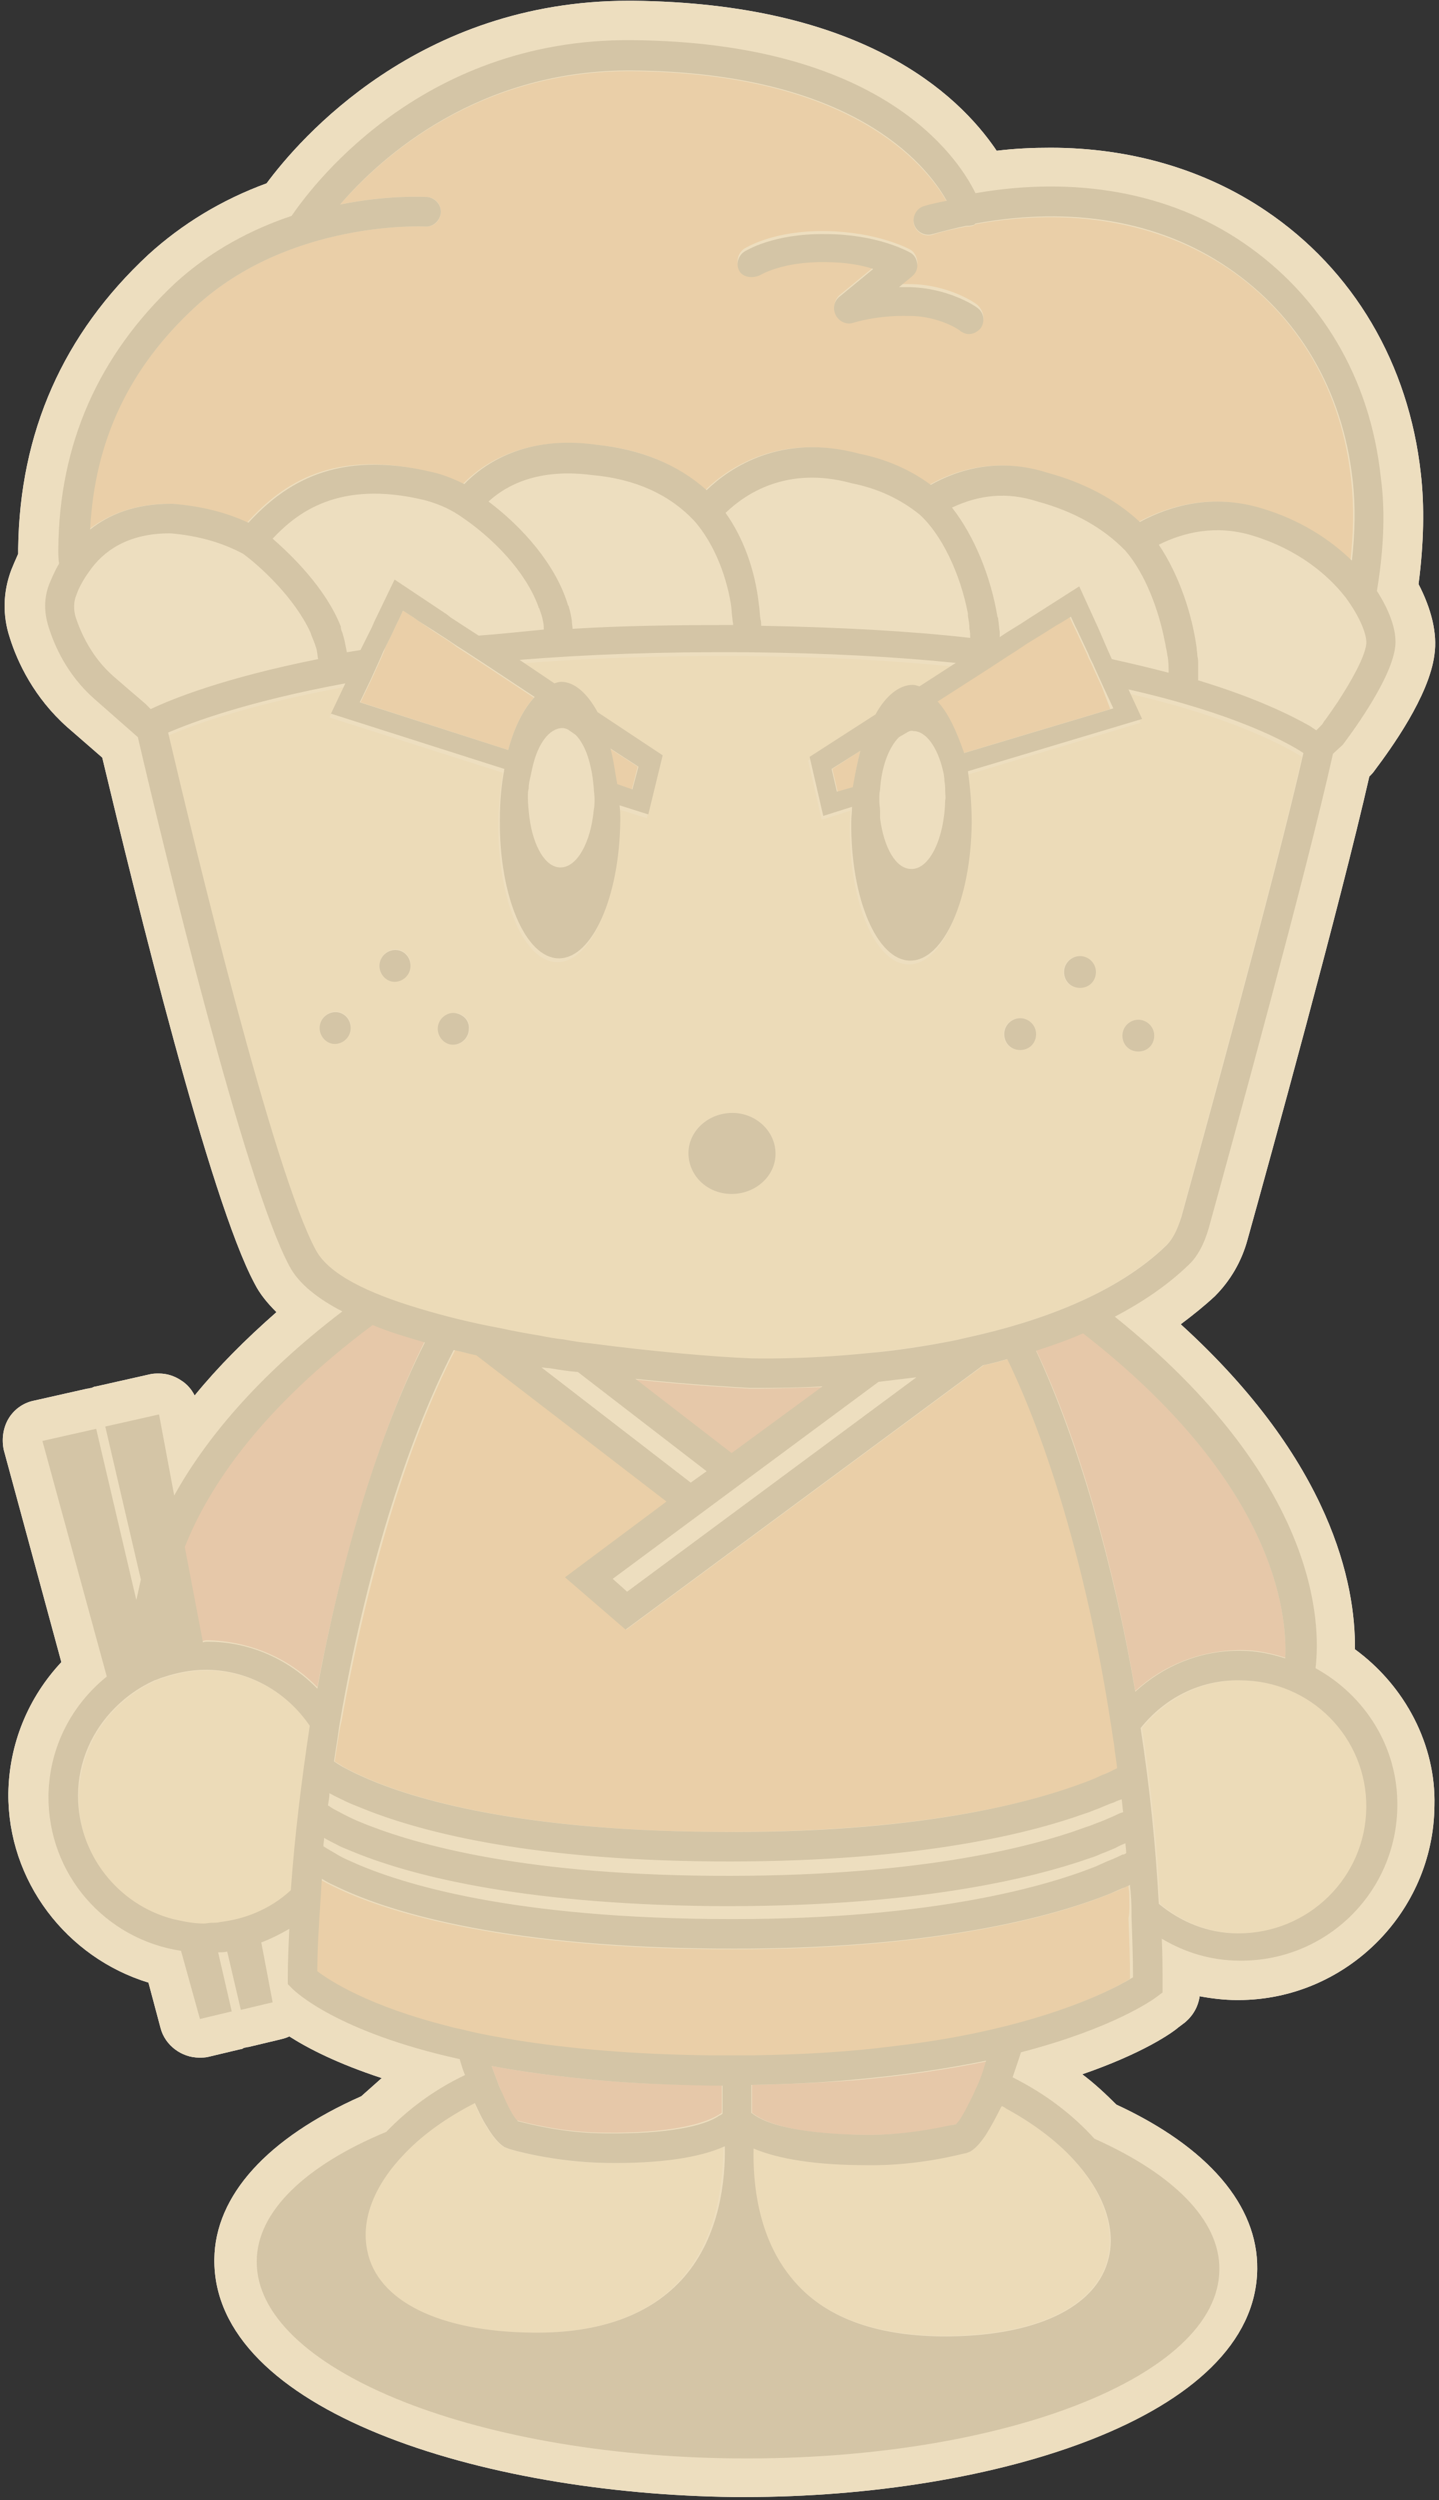
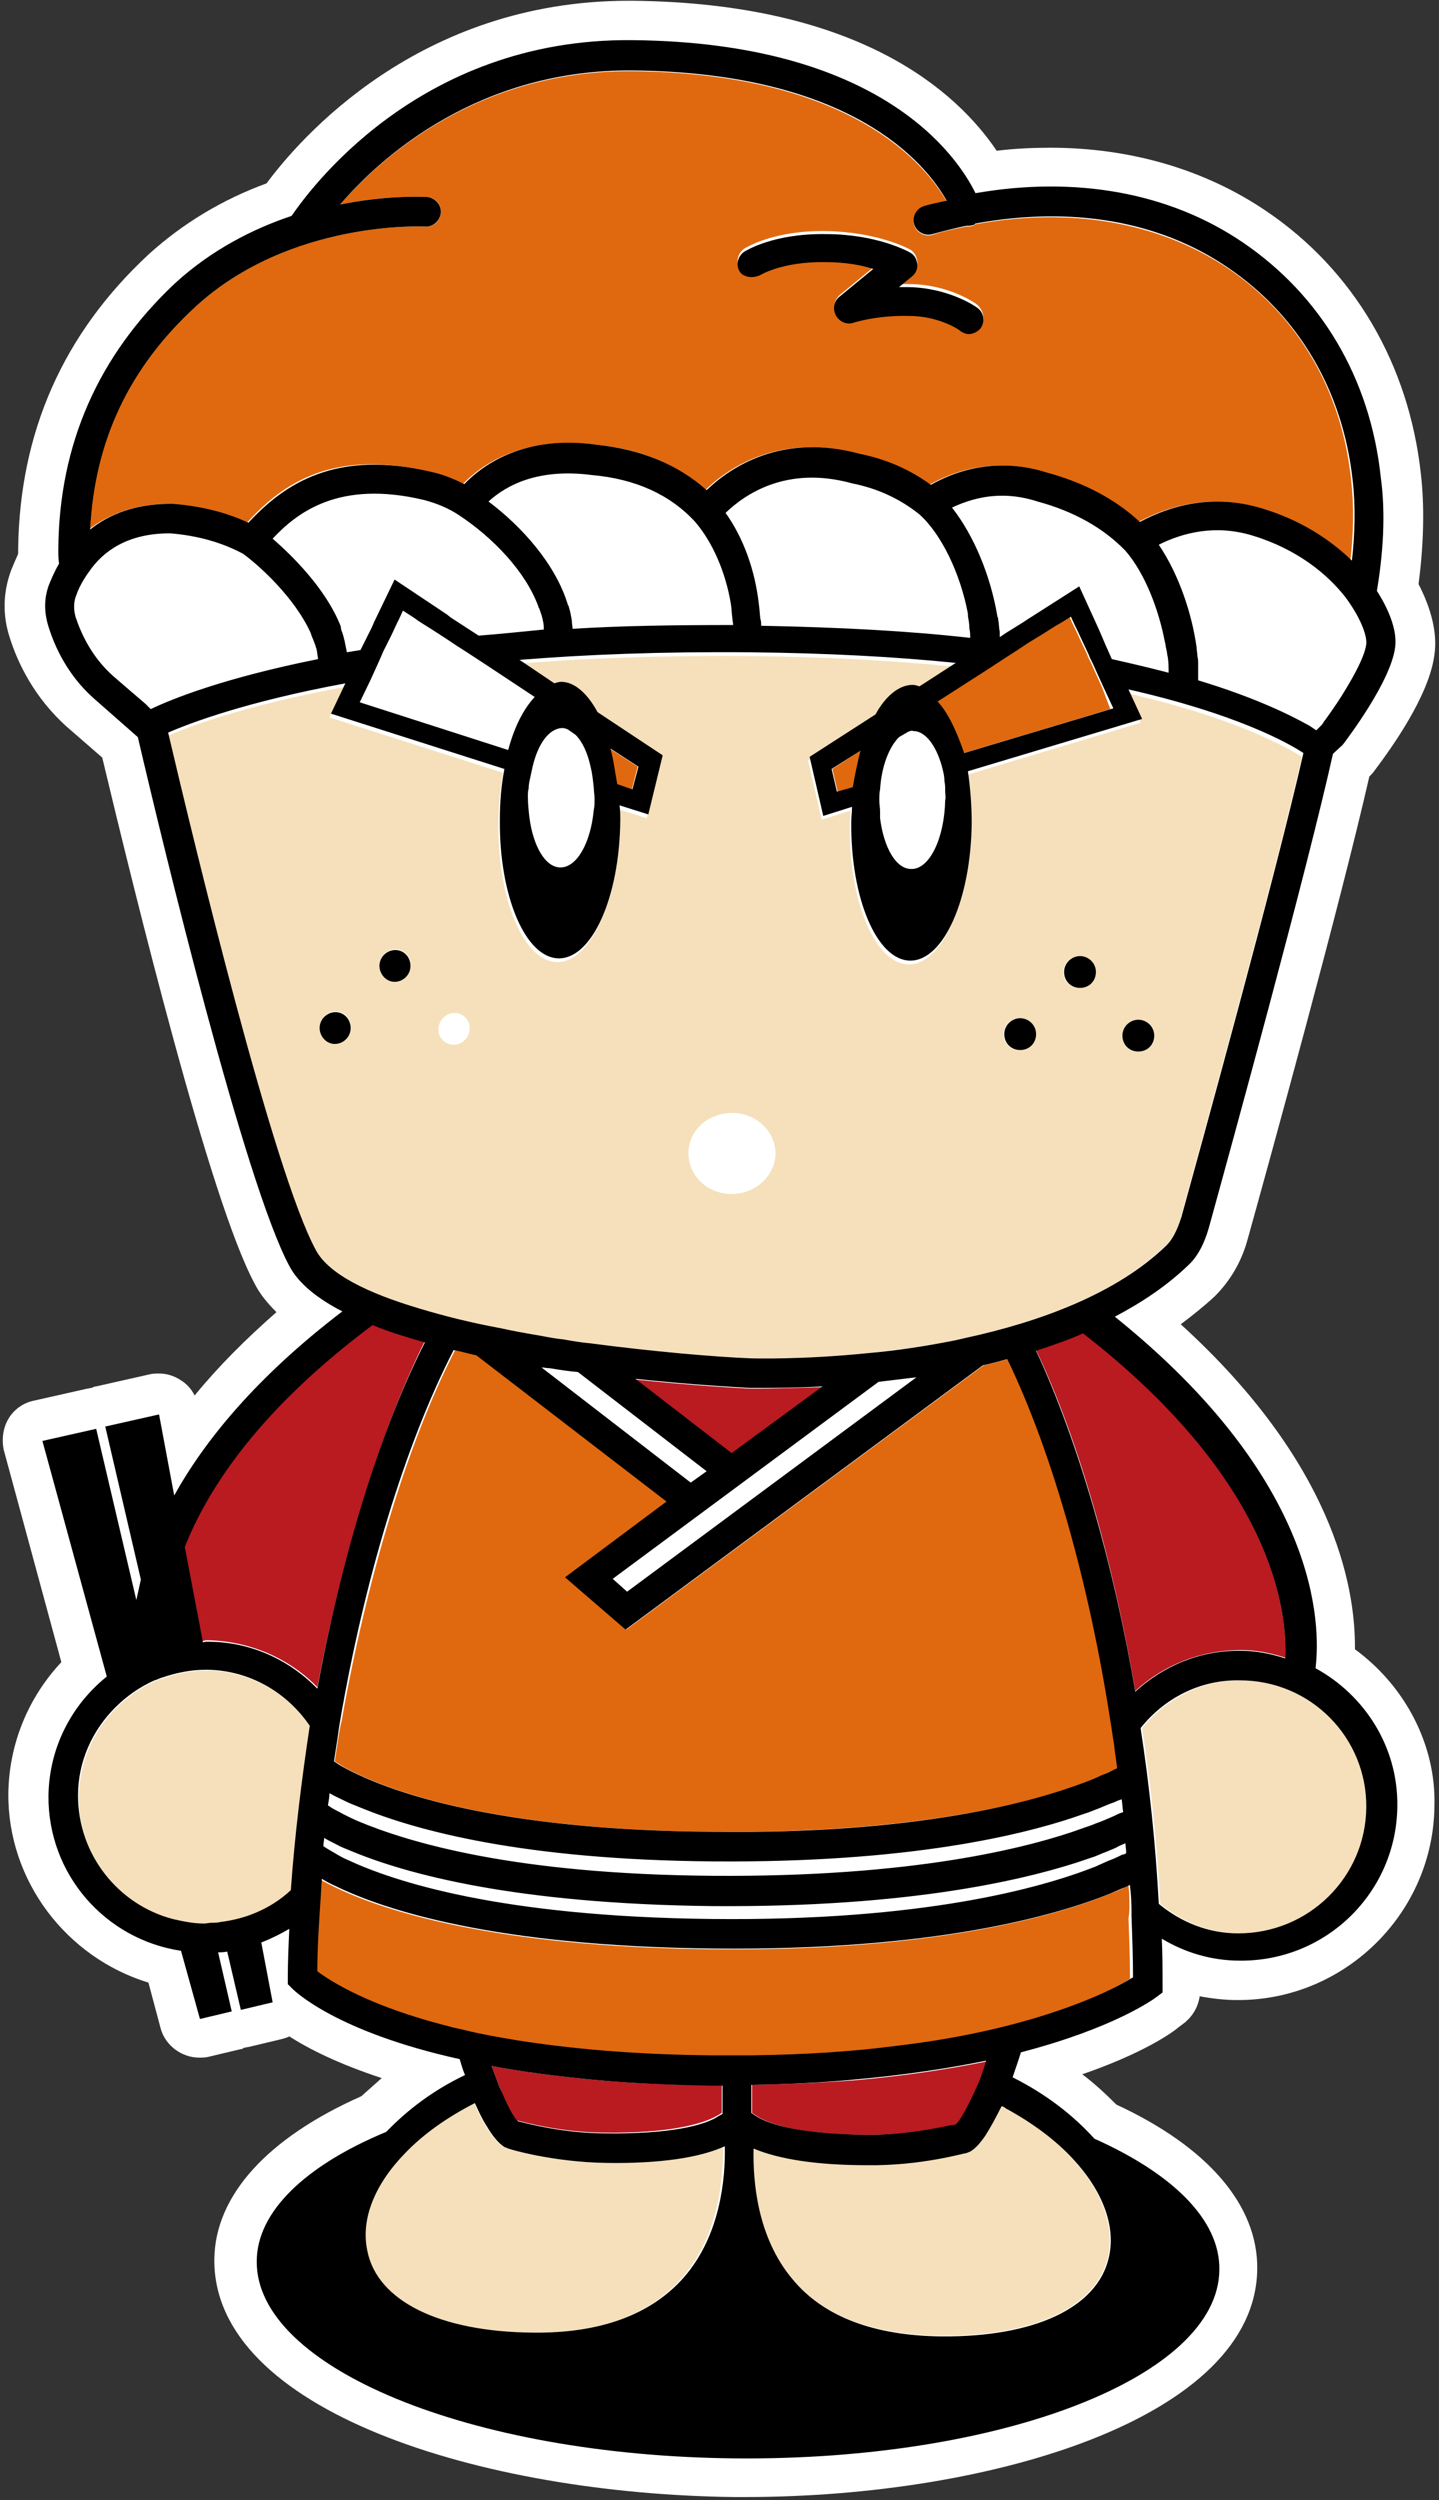
<svg xmlns="http://www.w3.org/2000/svg" version="1.1" id="_レイヤー_2" x="0px" y="0px" viewBox="0 0 190 330" style="enable-background:new 0 0 190 330;" xml:space="preserve">
  <rect x="0" y="0" width="190" height="330" fill="#333333" stroke="none" />
  <style type="text/css">
	.st0{fill:#FFFFFF;}
	.st1{fill:#F5E0BB;}
	.st2{fill:#E06910;}
	.st3{fill:#B91B21;}
	.st4{opacity:0.9;fill:#EBDBB8;enable-background:new    ;}
</style>
  <g id="_らんにん">
    <path class="st0" d="M178.9,217.7c0.1-8.6-3.1-24.8-23-42.9c1.6-1.2,3.1-2.4,4.5-3.7c2-2,3.5-4.5,4.3-7.4   c2.9-10.4,12.3-44.5,16.1-61.2l0.1-0.1c0.2-0.2,0.4-0.4,0.6-0.7c2.1-2.8,7.2-9.8,7.9-15.3c0.4-2.8-0.4-6-2.1-9.3   c0.7-5.4,0.8-10.3,0.3-14.6c-1.6-14.5-8.9-26.9-20.5-34.7c-8-5.4-17.8-8.3-28.4-8.3c-2.3,0-4.7,0.1-7.1,0.4   c-5.2-7.7-18-19.5-48.1-19.8H83c-27.8,0-43.5,18.3-47.8,24.1c-6,2.2-11.2,5.4-15.6,9.4C8.3,44.1,2.6,57.1,2.4,72.4   c0,0.2,0,0.5,0,0.7C2,74,1.7,74.7,1.5,75.2c-1.1,2.9-1.2,6-0.2,9c1,3.2,3.2,7.9,7.6,11.8l4.6,4c4.4,18.4,14.2,58.4,20.1,69.4   c0.7,1.4,1.7,2.6,2.9,3.8c-4.1,3.6-7.7,7.2-10.8,11c-0.4-0.8-1-1.5-1.8-2c-0.9-0.6-1.9-0.9-2.9-0.9c-0.4,0-0.8,0-1.2,0.1l-7.1,1.6   c-0.2,0-0.4,0.1-0.6,0.2c-0.2,0-0.4,0.1-0.6,0.1l-7.1,1.6c-1.4,0.3-2.6,1.2-3.3,2.4s-0.9,2.7-0.6,4.1l7.6,28   c-4.4,4.7-6.9,10.8-7,17.3c-0.1,11.6,7.7,21.7,18.5,25l1.6,6c0.6,2.3,2.8,3.9,5.1,3.9c0.4,0,0.8,0,1.2-0.1l4.2-1   c0.2,0,0.4-0.1,0.5-0.2c0.2,0,0.4-0.1,0.6-0.1l4.2-1c0.4-0.1,0.8-0.2,1.2-0.4c2.5,1.6,6.4,3.6,12.2,5.5c-0.9,0.8-1.8,1.6-2.7,2.4   c-12.4,5.5-19.3,13.1-19.4,21.5c-0.2,20,35.2,31,68.6,31.4c0.5,0,1,0,1.5,0c32.6,0,67.4-10.5,67.6-30.1c0.1-8.4-6.5-16.1-18.6-21.7   c-1.4-1.4-2.9-2.8-4.5-4c8.1-2.8,11.9-5.5,12.7-6.2l0.8-0.6c1.1-0.9,1.8-2.1,2-3.5c1.6,0.3,3.3,0.5,4.9,0.5h0.2   c14.1,0,25.8-11.5,25.9-25.7C189.6,230.4,185.6,222.6,178.9,217.7L178.9,217.7z" />
    <path class="st1" d="M80,285.5c-7.1-0.1-12.8-1.8-13-1.9l-0.5-0.2c-0.8-0.5-1.6-1.5-2.3-2.7c-0.6-0.9-1.1-2-1.6-3.1   c-3.7,1.9-6.8,4.1-9.2,6.6c-3.9,4.1-5.8,8.7-5,12.9c1.4,6.7,9.6,10.7,21.9,10.8c8.9,0.1,15.6-2.4,19.8-7.3   c4.8-5.5,5.4-13.1,5.4-17.4C92.3,284.8,87.1,285.5,80,285.5L80,285.5z" />
    <path class="st1" d="M132.7,278.2c-0.2-0.1-0.4-0.2-0.5-0.3c0,0-0.1,0.1-0.1,0.1c-0.6,1.4-1.3,2.7-2.1,3.8c-0.6,0.9-1.3,1.7-2,2.1   l-0.5,0.2c-0.2,0.1-6,1.7-13.1,1.6c-6.7-0.1-11.7-0.8-15-2.2c-0.1,4.3,0.5,11.7,5.1,17.2c4.1,5,10.8,7.5,19.7,7.6   c12.4,0.1,20.6-3.8,22.1-10.4c0.9-4.2-0.9-8.8-4.7-13C139.4,282.5,136.3,280.2,132.7,278.2L132.7,278.2z" />
    <path class="st1" d="M163.9,221.8c-5.3-0.1-10,2.5-13.1,6.3c1.2,7.8,2,15.6,2.4,23.2c2.9,2.4,6.5,3.9,10.5,3.9   c9.2,0.1,16.8-7.3,16.9-16.6C180.5,229.4,173.1,221.9,163.9,221.8L163.9,221.8z" />
    <path class="st1" d="M27.5,220.5c-0.1,0-0.1,0-0.2,0c-2,0-3.9,0.4-5.7,1c-0.4,0.1-0.7,0.2-1.1,0.4c-2,0.9-3.7,2.1-5.2,3.6   c-3,3-4.8,7.1-4.9,11.6c-0.1,7.8,5.2,14.4,12.5,16.3c1.3,0.4,2.7,0.6,4.1,0.6c0.3,0,0.6-0.1,1-0.1c0.4,0,0.8-0.1,1.2-0.1   c1.6-0.2,3.1-0.6,4.6-1.2c1.7-0.8,3.3-1.8,4.7-3c0.5-7.1,1.4-14.4,2.6-21.6C38,223.5,33.1,220.6,27.5,220.5z" />
    <path class="st1" d="M114.6,178.6c3.6-0.4,7.5-0.9,11.5-1.7c0.4-0.1,0.9-0.2,1.3-0.3c9.8-2.1,19.9-5.8,26.5-12.2   c0.9-0.8,1.5-1.9,1.9-3.3c2.2-8.1,12.3-44.5,16.1-61.2c-2.1-1.3-9-5.2-23.1-8.4l1.8,3.9l-23,6.9c0.3,2.1,0.5,4.4,0.5,6.8   c-0.1,10.1-3.7,18.2-8.1,18.2c-4.4,0-7.9-8.2-7.8-18.3c0-0.7,0.1-1.3,0.1-2l-3.8,1.2l-1.8-7.8l8.7-5.6c1.4-2.4,3.1-3.9,4.9-3.9   c0.3,0,0.6,0.1,0.9,0.2l4.8-3.1c-7.9-0.8-16.9-1.3-27.3-1.4c-11.5-0.1-21.5,0.3-30.3,1l4.6,3.1c0.3-0.1,0.6-0.2,0.9-0.2   c1.8,0,3.5,1.5,4.8,4l8.6,5.7l-1.9,7.8l-3.8-1.2c0,0.7,0.1,1.3,0.1,2c-0.1,10.1-3.7,18.2-8.1,18.2c-4.4,0-7.9-8.2-7.8-18.3   c0-2.4,0.3-4.7,0.6-6.7l-22.9-7.3l1.9-4c-13,2.4-20.5,5.2-23.4,6.5c3.5,14.9,14,58,19.6,68.3c1.7,3.2,6.9,5.7,13.6,7.7   c3.3,1,6.9,1.8,10.7,2.6c1.7,0.3,3.5,0.7,5.3,1c1,0.2,2.1,0.3,3.1,0.5c1.2,0.2,2.3,0.3,3.4,0.5c8.4,1.1,16.4,1.8,21.4,2   C99.3,179.3,105.9,179.5,114.6,178.6L114.6,178.6z M150.3,134.6c1.1,0,2.1,0.9,2.1,2.1s-0.9,2.1-2.1,2.1s-2.1-0.9-2.1-2.1   S149.2,134.6,150.3,134.6z M142.5,126.2c1.1,0,2.1,0.9,2.1,2.1c0,1.1-0.9,2.1-2.1,2.1s-2.1-0.9-2.1-2.1S141.4,126.2,142.5,126.2z    M134.6,134.4c1.1,0,2.1,0.9,2.1,2.1s-0.9,2.1-2.1,2.1s-2.1-0.9-2.1-2.1S133.5,134.4,134.6,134.4z M44.2,137.7   c-1.1,0-2.1-0.9-2-2.1c0-1.1,1-2.1,2.1-2.1s2.1,0.9,2,2.1C46.3,136.8,45.4,137.7,44.2,137.7z M52.1,129.5c-1.1,0-2.1-0.9-2-2.1   c0-1.1,1-2.1,2.1-2.1c1.1,0,2.1,0.9,2,2.1C54.2,128.6,53.3,129.5,52.1,129.5z M59.9,137.9c-1.1,0-2.1-0.9-2-2.1   c0-1.1,1-2.1,2.1-2.1s2.1,0.9,2,2.1C62,137,61,137.9,59.9,137.9z M96.6,157.6c-3.2,0-5.7-2.4-5.7-5.4c0-3,2.6-5.3,5.8-5.3   c3.2,0,5.7,2.5,5.7,5.4C102.3,155.3,99.7,157.6,96.6,157.6z" />
    <path class="st0" d="M93.3,194.2l-17.1-13.1c-1.2-0.2-2.4-0.3-3.7-0.5c-0.4,0-0.8-0.1-1.1-0.1l19.7,15.2L93.3,194.2L93.3,194.2z" />
    <path class="st0" d="M121,181.8c-1.7,0.2-3.4,0.5-5,0.6l-35.2,26l1.9,1.7L121,181.8L121,181.8z" />
    <path class="st0" d="M143.2,239.4c-8.1,2.9-23.4,6.5-49,6.3c-25.2-0.2-39.3-4.1-46.6-7.1c-0.7-0.3-1.3-0.6-1.9-0.8   c-0.7-0.4-1.4-0.7-2-1c-0.1,0-0.1-0.1-0.2-0.1c-0.1,0.6-0.2,1.1-0.2,1.6c0.1,0.1,0.2,0.1,0.3,0.2c0.5,0.3,1.1,0.6,1.8,1   c0.5,0.3,1.2,0.6,1.9,0.9c6.6,2.9,20.6,7,46.8,7.2c26.2,0.2,41.5-3.6,49.2-6.4c0.7-0.2,1.3-0.5,1.9-0.7c0.7-0.3,1.4-0.6,1.9-0.8   c0.4-0.2,0.8-0.4,1.1-0.5c-0.1-0.6-0.1-1.1-0.2-1.7c-0.3,0.1-0.6,0.3-1,0.4c-0.6,0.3-1.2,0.5-2,0.8   C144.5,238.9,143.9,239.2,143.2,239.4L143.2,239.4z" />
    <path class="st0" d="M146.1,244.4c-0.6,0.2-1.1,0.4-1.8,0.7c-8.2,2.9-23.9,6.7-50.1,6.4c-25.9-0.2-40.3-4.2-47.7-7.3   c-0.7-0.3-1.2-0.5-1.8-0.8c-0.7-0.3-1.2-0.6-1.7-0.9c0,0.4-0.1,0.8-0.1,1.1c0.3,0.2,0.8,0.5,1.5,0.9c0.5,0.3,1,0.6,1.7,0.9   c6,2.9,20.1,7.6,48.1,7.8c27.8,0.3,43.4-4.1,50.6-6.9c0.7-0.3,1.3-0.5,1.8-0.8c0.8-0.3,1.3-0.6,1.8-0.8c0.2-0.1,0.4-0.2,0.5-0.2   c0-0.4-0.1-0.8-0.1-1.3c-0.2,0.1-0.5,0.2-0.7,0.3C147.3,243.9,146.7,244.1,146.1,244.4L146.1,244.4z" />
-     <path class="st0" d="M75.1,80c0,0.1,0,0.1,0.1,0.2c0.2,0.6,0.3,1.2,0.4,1.8c0.1,0.3,0.1,0.7,0.1,1.1c6.4-0.3,13.4-0.5,21.1-0.5   c0-0.3,0-0.6-0.1-0.9c-0.1-0.7-0.1-1.3-0.2-1.9l0,0c-0.7-4.2-2.3-8.1-4.7-10.8c-3.3-3.6-7.9-5.6-13.7-6.2c-7-1-11.2,1.3-13.6,3.5   C69,69.5,73.4,74.5,75.1,80L75.1,80z" />
    <path class="st0" d="M45.5,84.7c0.1,0.5,0.2,1,0.3,1.5c0.6-0.1,1.2-0.2,1.8-0.3l0.8-1.6l0.7-1.4l0.3-0.7l2.7-5.6l6.9,4.6l0.6,0.4   l2,1.3l1.7,1.1c2.7-0.3,5.5-0.5,8.5-0.7c0-0.4,0-0.7-0.1-1.1c-0.1-0.6-0.3-1.1-0.5-1.7c0-0.1,0-0.1-0.1-0.2   c-1.7-4.7-6.1-9.2-10.5-12.1c-1.5-1-3.1-1.6-4.6-2c-11.3-2.7-16.8,1.7-20,5.1c2.5,2.1,7,6.5,9,11.6c0.1,0.2,0.2,0.5,0.2,0.8   C45.3,83.9,45.4,84.3,45.5,84.7L45.5,84.7z" />
    <path class="st0" d="M100.4,79.7c0.1,0.6,0.2,1.3,0.2,1.9c0,0.3,0,0.6,0.1,0.9c10.5,0.2,19.6,0.7,27.5,1.6c0-0.4-0.1-0.8-0.1-1.2   c-0.1-0.6-0.1-1.1-0.2-1.7c0-0.1,0-0.2,0-0.3c-1-5.3-3.5-10.4-6.4-13.1c-2.5-2-5.4-3.4-8.9-4.1c-8.7-2.4-14.2,1.5-16.7,3.9   C98.1,70.9,99.7,75.1,100.4,79.7C100.4,79.7,100.4,79.7,100.4,79.7L100.4,79.7z" />
    <path class="st0" d="M180.4,85c0.2-1.2-0.7-3.5-2.7-6c-2.4-3.1-6.4-6.4-12.3-8.2c-4.9-1.5-9.3-0.4-12.4,1.2c2.6,3.9,4.4,9.1,5,13.6   c0.1,0.4,0.1,0.7,0.1,1.1c0,0.3,0.1,0.7,0.1,1c0,0.7,0.1,1.4,0,2.1c0,0.1,0,0.1,0,0.1c7.5,2.3,12.2,4.5,14.7,6   c0.3,0.2,0.7,0.4,0.9,0.6l0.7-0.7c0.1-0.2,0.3-0.4,0.5-0.7c0.5-0.7,1-1.4,1.6-2.3C178.3,90.1,180.2,86.9,180.4,85L180.4,85z" />
    <path class="st0" d="M154.1,85.6c-0.1-0.3-0.1-0.6-0.2-1c-0.8-4.2-2.7-8.9-5.2-12c-2.9-3-6.8-5.2-11.6-6.5   c-3.9-1.2-7.7-0.9-11.3,0.8c2.9,3.6,5.1,9,6,14.4c0,0.1,0,0.2,0.1,0.4c0.1,0.5,0.2,1.1,0.2,1.6c0,0.2,0,0.4,0,0.7l0.9-0.6l2.1-1.3   l0.6-0.4l6.9-4.4l2.6,5.7l0.3,0.7l0.6,1.4l0.8,1.8c2.7,0.6,5.2,1.2,7.5,1.8c0-0.6-0.1-1.3-0.1-2C154.2,86.4,154.1,86,154.1,85.6z" />
    <path class="st0" d="M41.3,84.3c-0.1-0.3-0.2-0.6-0.3-0.8c-2.1-4.5-6.7-8.7-8.9-10.4c-2.8-1.5-6-2.4-9.6-2.7c0,0-0.1,0-0.1,0   c-5.6-0.1-8.7,2.4-10.6,5c-0.8,1.1-1.3,2.2-1.7,3.1c-0.4,0.9-0.4,2-0.1,3c0.7,2.1,2.1,5.2,4.9,7.7l2.2,1.9l2.1,1.8l0.7,0.6   c2.7-1.2,9.6-4.1,22.1-6.6c0-0.5-0.1-1.1-0.3-1.6C41.6,85,41.4,84.7,41.3,84.3L41.3,84.3z" />
    <path class="st0" d="M78.4,106.8c0-0.5,0.1-0.9,0.1-1.4c0,0,0-0.1,0-0.1c0-0.5,0-0.9-0.1-1.4c-0.1-0.9-0.2-1.8-0.4-2.7   c-0.4-1.8-1.1-3.4-2-4.3l-1.2-0.8c-0.2-0.1-0.5-0.2-0.7-0.2c-1.7,0-3.3,2.1-4,5.2c-0.1,0.4-0.2,0.9-0.3,1.4   c-0.1,0.5-0.1,0.9-0.2,1.4c0,0.4-0.1,0.8-0.1,1.1c0,0.9,0.1,1.8,0.2,2.6c0.5,3.8,2.1,6.6,4.1,6.6C76.2,114.4,78,111.1,78.4,106.8   L78.4,106.8z" />
    <path class="st0" d="M124.9,105.7c0-0.4,0-0.8,0-1.1c0-0.5-0.1-1-0.1-1.4c-0.1-0.5-0.1-0.9-0.2-1.4c0,0,0,0,0,0   c-0.7-3.1-2.2-5.2-3.9-5.2c-0.2,0-0.5,0.1-0.7,0.1l-1.2,0.7c-1.3,1.3-2.3,3.8-2.5,6.9c0,0.4-0.1,0.9-0.1,1.4c0,0,0,0.1,0,0.1   c0,0.5,0,1,0.1,1.4c0,0.3,0.1,0.7,0.1,1c0.5,3.8,2.1,6.6,4.1,6.7C122.8,114.8,124.8,110.7,124.9,105.7z" />
    <path class="st2" d="M162.1,35.4c-9.1-6.1-20.8-8.1-33.3-5.8c-0.1,0.1-0.2,0.1-0.3,0.2c-0.3,0.1-0.6,0.1-0.9,0.1   c-1.5,0.3-3,0.6-4.5,1.1c-1,0.3-2.1-0.3-2.4-1.3c-0.3-1,0.3-2.1,1.3-2.4c1-0.3,2-0.5,3-0.7c-2.8-4.9-12.6-16.9-41.4-17.2   C63.2,9.2,50.4,20.7,44.9,27c6.3-1.3,11.1-1,11.5-1c1.1,0.1,1.9,1,1.8,2.1c-0.1,1.1-1,1.9-2.1,1.8c-0.2,0-17.8-0.9-30.3,10.6   C17,48.6,12.4,58.2,11.7,69.9c2.5-1.9,5.9-3.4,10.7-3.4c0.1,0,0.1,0,0.2,0c3.7,0.3,7.1,1.1,10,2.5c4.8-5.3,11.5-9.8,24.2-6.7   c1.5,0.3,2.9,0.9,4.3,1.6c2.6-2.7,8.1-6.4,17.4-5.2c5.9,0.5,10.8,2.5,14.6,6c3.1-3,9.9-7.6,20.2-4.8c3.5,0.7,6.7,2.1,9.4,4.1   c4.8-2.7,10.1-3.3,15.4-1.6c4.9,1.3,9,3.5,12.2,6.5c3.9-2.1,9.6-3.8,16.1-1.8c5,1.5,8.9,4.1,11.9,6.9c0.4-3.5,0.5-7.1,0.1-10.6   C177.2,51.6,171.4,41.7,162.1,35.4L162.1,35.4z M129.5,43.1c-0.4,0.5-1,0.8-1.6,0.8c-0.4,0-0.8-0.1-1.1-0.4c0,0-2.8-1.9-6.8-2   c-4.3,0-7.2,0.9-7.3,0.9c-0.9,0.3-1.9-0.1-2.3-0.9s-0.3-1.8,0.4-2.5l4.5-3.7c-1.6-0.4-3.7-0.8-6.3-0.9c-5.7,0-8.6,1.7-8.6,1.7   c-0.9,0.5-2.1,0.3-2.7-0.6s-0.3-2.1,0.6-2.7c0.2-0.1,3.8-2.4,10.7-2.3c6.8,0.1,10.9,2.3,11.1,2.4c0.6,0.3,0.9,0.9,1,1.5   c0.1,0.6-0.2,1.3-0.7,1.7l-1.7,1.4c0.4,0,0.9,0,1.3,0c5.3,0,8.9,2.6,9,2.7C129.9,41,130.1,42.2,129.5,43.1L129.5,43.1z" />
    <path class="st2" d="M44.5,230.5c-0.1,0.7-0.2,1.3-0.3,2c0.3,0.2,0.7,0.4,1.1,0.7c0.6,0.3,1.3,0.7,2.2,1.1c6,2.8,19.8,7.3,46.8,7.5   c26.9,0.2,42.1-3.9,49.2-6.6c0.8-0.3,1.5-0.6,2.1-0.9c0.9-0.4,1.5-0.7,2-0.9c-0.1-1.1-0.3-2.1-0.4-3.1c-0.1-1.1-0.3-2.1-0.5-3.2   c-2.9-18.1-7.7-35.4-13.6-47.7c-1.1,0.3-2.1,0.6-3.2,0.8l-47.2,34.9l-8-6.9l13.4-10l-25-19.3c-1-0.2-2-0.4-3-0.7   c-6.4,12.4-11.7,30.4-15,49C44.8,228.3,44.7,229.4,44.5,230.5L44.5,230.5z" />
    <path class="st2" d="M149.1,250c0-0.4-0.1-0.8-0.1-1.1c-0.2,0.1-0.4,0.2-0.6,0.3c-0.5,0.2-1.1,0.5-1.9,0.8   c-7.4,3-23.5,7.6-52.5,7.3c-28.8-0.3-43.5-5.1-50-8.3c-0.6-0.3-1.2-0.6-1.7-0.9c-0.1,1.1-0.2,2.1-0.2,3.1c-0.2,3.1-0.3,6.1-0.4,9.1   c1.6,1.2,6.7,4.6,17.5,7.3c0.7,0.2,1.4,0.3,2.1,0.5c2,0.5,4.3,0.9,6.7,1.3c6.9,1.1,15.4,1.9,25.8,2c0.5,0,1,0,1.5,0   c0.7,0,1.3,0,1.9,0c0.7,0,1.3,0,1.9,0c7-0.1,13.2-0.5,18.6-1.2c5.1-0.6,9.6-1.4,13.4-2.3c1.6-0.4,3.1-0.8,4.6-1.2   c7.6-2.2,11.9-4.5,13.5-5.5c0-2.6-0.1-5.3-0.2-8C149.2,252.1,149.1,251,149.1,250L149.1,250z" />
    <path class="st2" d="M84.2,101.2l-3.7-2.4c0.4,1.5,0.7,3.1,0.9,4.8l2,0.7L84.2,101.2L84.2,101.2z" />
-     <path class="st2" d="M70.5,92.1L64,87.8l-2.6-1.7l-1.1-0.7L59.8,85l-0.9-0.6l-1.7-1.1L55.3,82l-0.7-0.5l-1.4-0.9l-0.5,1.1l-0.3,0.6   l-0.7,1.5l-0.8,1.6L50.7,86l-0.3,0.7l-0.4,0.9l-1,2.2l-1.4,2.9L67.1,99C67.9,96,69.1,93.6,70.5,92.1L70.5,92.1z" />
    <path class="st2" d="M113.6,99.1l-3.7,2.4l0.7,3l2.1-0.6C112.9,102.2,113.2,100.6,113.6,99.1L113.6,99.1z" />
    <path class="st2" d="M145.5,90.7l-1-2.2l-0.4-0.9l-0.4-0.8l-0.2-0.5l-0.8-1.7l-0.7-1.5l-0.3-0.6l-0.5-1.1l-1.3,0.8l-0.7,0.4   l-1.9,1.2l-1.8,1.1l-0.9,0.6l-0.6,0.4l-1.1,0.7l-2.6,1.7l-6.7,4.3c1.4,1.5,2.5,3.9,3.3,6.9l19.7-5.9L145.5,90.7L145.5,90.7z" />
    <path class="st3" d="M24.3,204l2.4,12.6c0.2,0,0.4-0.1,0.6-0.1c5.7,0.1,10.9,2.4,14.6,6.2c3.3-17.4,8.3-33.8,14.2-45.7   c-2.5-0.7-4.8-1.4-6.9-2.3C34.6,185.8,27.6,196.1,24.3,204L24.3,204z" />
    <path class="st3" d="M143,175.9c-2,0.9-4.1,1.6-6.2,2.3c5.6,11.8,10.2,28,13.1,45c3.7-3.4,8.6-5.4,14-5.4c2,0,3.9,0.4,5.8,1   C170,212.7,168.1,195.5,143,175.9L143,175.9z" />
    <path class="st3" d="M79.2,274.6c-5.4-0.5-10.1-1.1-14.3-1.9c0.3,0.8,0.6,1.6,0.9,2.4c0.2,0.5,0.4,1,0.6,1.5   c0.6,1.4,1.2,2.5,1.7,3.1c0.1,0.1,0.1,0.2,0.2,0.2c1.2,0.3,6,1.6,11.6,1.6c8.3,0.1,12.9-1.1,14.9-2.3c0.2-0.1,0.3-0.2,0.5-0.3l0-2   l0-1.7c-0.5,0-1,0-1.5,0C88.5,275.2,83.7,275,79.2,274.6L79.2,274.6z" />
    <path class="st3" d="M99.3,275.2l0,1.8l0,1.9c0.2,0.1,0.4,0.3,0.6,0.4c2,1.3,6.6,2.5,14.7,2.5c5,0,9.3-0.8,11.1-1.3   c0.2,0,0.4-0.1,0.6-0.1c0.6-0.5,1.3-1.7,2-3.3c0.2-0.4,0.4-0.9,0.6-1.3c0.5-1.2,1-2.5,1.4-3.7c-4.9,1-10.7,1.9-17.5,2.5   C108.7,274.9,104.2,275.1,99.3,275.2L99.3,275.2z" />
    <path class="st3" d="M100.4,183.3c-0.8,0-1.3,0-1.4,0c-1.7-0.1-7.6-0.4-15.1-1.2l12.7,9.8l12-8.8   C104.9,183.2,102,183.3,100.4,183.3L100.4,183.3z" />
    <path d="M159.6,162.1c3.2-11.6,12.9-46.9,16.4-62.6l1.3-1.2c0.6-0.8,6.3-8.3,6.9-12.8c0.3-2-0.6-4.7-2.4-7.5   c0.8-4.8,1.2-10.1,0.5-15.1c-1.4-13-7.9-23.9-18.2-30.9c-9.7-6.6-22.1-8.8-35.3-6.5c-2.5-5.1-12.7-19.9-45.3-20.2   c-28.5-0.3-43,20.3-45,23.2c-5.1,1.7-10.6,4.5-15.4,8.9C13,46.9,7.8,58.6,7.7,72.5c0,0.7,0,1.3,0.1,1.9c-0.6,1-1,2-1.3,2.7   c-0.7,1.8-0.7,3.7-0.1,5.6c0.8,2.6,2.5,6.4,6,9.5l5.8,5.1c3.4,14.6,14.1,58.8,20,69.8c1.2,2.3,3.7,4.3,7,6   C33.8,181.8,27,190.2,23,197.4L21,186.7l-7.1,1.6l4.7,20.2c-0.2,0.9-0.4,1.8-0.6,2.7l-5.3-22.6l-7.1,1.6l8.5,31.1   c-4.6,3.7-7.6,9.3-7.7,15.7c-0.1,10.4,7.5,19,17.5,20.5l2.5,9l4.2-1l-1.8-7.8c0.4,0,0.8,0,1.2-0.1l1.8,7.7l4.2-1l-1.5-7.9   c1.3-0.5,2.5-1.1,3.7-1.8c-0.1,2.2-0.2,4.4-0.2,6.5v0.8l0.6,0.6c0.3,0.3,5.8,5.7,22.1,9.3c0.2,0.7,0.4,1.4,0.7,2.1   c-4.2,2-7.6,4.6-10.4,7.5c-10.6,4.4-17.1,10.5-17.1,17.1c-0.1,14,28.2,25.7,63.3,26c35.1,0.3,63.7-10.8,63.8-24.9   c0.1-6.6-6.2-12.7-16.5-17.3c-2.8-3.1-6.4-5.9-10.8-8.1c0.4-1.2,0.8-2.3,1.1-3.3c12.3-3.2,17.5-7,17.9-7.3l0.8-0.6v-1   c0-2,0-4-0.1-6.1c3,1.8,6.5,2.9,10.3,2.9c11.4,0.1,20.7-9,20.8-20.4c0.1-7.9-4.4-14.7-10.8-18.2c0.7-5.8,0.5-24.7-26.5-46.4   c3.6-1.9,6.9-4.1,9.7-6.8C158.1,165.9,159,164.2,159.6,162.1L159.6,162.1z M180.4,85c-0.2,1.8-2.1,5.1-3.8,7.7   c-0.6,0.9-1.1,1.6-1.6,2.3c-0.2,0.2-0.3,0.5-0.5,0.7l-0.7,0.7c-0.3-0.2-0.6-0.4-0.9-0.6c-2.5-1.4-7.1-3.7-14.7-6c0-0.1,0-0.1,0-0.1   c0-0.7,0-1.3,0-2.1c0-0.3,0-0.6-0.1-1c0-0.4-0.1-0.7-0.1-1.1c-0.6-4.4-2.3-9.6-5-13.6c3.2-1.6,7.5-2.7,12.4-1.2   c5.9,1.8,9.9,5.1,12.3,8.2C179.6,81.5,180.5,83.8,180.4,85L180.4,85z M116.2,107.1c0-0.5-0.1-0.9-0.1-1.4c0,0,0-0.1,0-0.1   c0-0.5,0-0.9,0.1-1.4c0.2-3.1,1.2-5.6,2.5-6.9l1.2-0.7c0.2-0.1,0.5-0.2,0.7-0.1c1.7,0,3.2,2.2,3.9,5.2c0,0,0,0,0,0   c0.1,0.4,0.2,0.9,0.2,1.4c0.1,0.5,0.1,0.9,0.1,1.4c0,0.4,0.1,0.8,0,1.1c-0.1,5.1-2.1,9.2-4.5,9.1c-2,0-3.6-2.8-4.1-6.7   C116.2,107.8,116.2,107.5,116.2,107.1z M123.8,92.6l6.7-4.3l2.6-1.7l1.1-0.7l0.6-0.4l0.9-0.6l1.8-1.1l1.9-1.2l0.7-0.4l1.3-0.8   l0.5,1.1l0.3,0.6l0.7,1.5l0.8,1.7l0.2,0.5l0.4,0.8l0.4,0.9l1,2.2l1.3,2.8l-19.7,5.9C126.3,96.5,125.2,94.1,123.8,92.6L123.8,92.6z    M69.7,105.2c0-0.4,0-0.8,0.1-1.1c0-0.5,0.1-1,0.2-1.4c0.1-0.5,0.2-0.9,0.3-1.4c0.7-3.1,2.2-5.2,4-5.2c0.2,0,0.5,0.1,0.7,0.2L76,97   c0.9,0.9,1.6,2.4,2,4.3c0.2,0.8,0.3,1.7,0.4,2.7c0,0.4,0.1,0.9,0.1,1.4c0,0,0,0.1,0,0.1c0,0.5,0,1-0.1,1.4   c-0.4,4.3-2.2,7.6-4.4,7.6c-2,0-3.6-2.8-4.1-6.6C69.8,107,69.7,106.1,69.7,105.2L69.7,105.2z M67.1,99l-19.6-6.3l1.4-2.9l1-2.2   l0.4-0.9l0.3-0.7l0.3-0.6l0.8-1.6l0.7-1.5l0.3-0.6l0.5-1.1l1.4,0.9l0.7,0.5l1.9,1.2l1.7,1.1l0.9,0.6l0.6,0.4l1.1,0.7l2.6,1.7   l6.5,4.3C69.1,93.6,67.9,96,67.1,99L67.1,99z M63.2,83.9l-1.7-1.1l-2-1.3L59,81.1l-6.9-4.6l-2.7,5.6l-0.3,0.7l-0.7,1.4l-0.8,1.6   c-0.6,0.1-1.2,0.2-1.8,0.3c-0.1-0.5-0.2-1-0.3-1.5c-0.1-0.4-0.2-0.8-0.3-1.1c-0.1-0.2-0.2-0.5-0.2-0.8c-2-5.1-6.6-9.5-9-11.6   c3.2-3.4,8.7-7.8,20-5.1c1.5,0.4,3.1,1,4.6,2c4.4,2.9,8.8,7.4,10.5,12.1c0,0.1,0,0.1,0.1,0.2c0.2,0.6,0.4,1.1,0.5,1.7   c0.1,0.4,0.1,0.7,0.1,1.1C68.7,83.4,65.9,83.7,63.2,83.9L63.2,83.9z M64.5,66.2c2.4-2.2,6.6-4.4,13.6-3.5   c5.8,0.5,10.4,2.6,13.7,6.2c2.3,2.7,4,6.6,4.7,10.8l0,0c0.1,0.6,0.1,1.3,0.2,1.9c0,0.3,0.1,0.6,0.1,0.9C89,82.5,82,82.6,75.6,83   c0-0.3-0.1-0.7-0.1-1.1c-0.1-0.6-0.2-1.2-0.4-1.8c0-0.1,0-0.1-0.1-0.2C73.4,74.5,68.9,69.5,64.5,66.2L64.5,66.2z M95.8,67.7   c2.5-2.4,8-6.3,16.7-3.9c3.5,0.7,6.4,2.1,8.9,4.1c2.9,2.6,5.4,7.8,6.4,13.1c0,0.1,0,0.2,0,0.3c0.1,0.6,0.2,1.1,0.2,1.7   c0.1,0.4,0.1,0.8,0.1,1.2c-7.9-0.9-17.1-1.4-27.6-1.6c0-0.3,0-0.6-0.1-0.9c-0.1-0.7-0.1-1.3-0.2-1.9c0,0,0,0,0,0   C99.7,75.2,98.1,70.9,95.8,67.7L95.8,67.7z M146,85.2l-0.6-1.4l-0.3-0.7l-2.6-5.7l-6.9,4.4l-0.6,0.4l-2.1,1.3l-0.9,0.6   c0-0.2,0-0.4,0-0.7c-0.1-0.5-0.1-1.1-0.2-1.6c0-0.1,0-0.2-0.1-0.4c-0.9-5.4-3.1-10.7-6-14.4c3.6-1.7,7.3-2.1,11.3-0.8   c4.8,1.3,8.7,3.5,11.6,6.5c2.6,3,4.4,7.8,5.2,12c0.1,0.3,0.1,0.7,0.2,1c0.1,0.4,0.1,0.7,0.2,1.1c0.1,0.7,0.1,1.4,0.1,2   c-2.3-0.6-4.8-1.2-7.5-1.8L146,85.2L146,85.2z M25.8,40.5C38.3,29,56,29.9,56.1,29.9c1.1,0.1,2-0.8,2.1-1.8c0.1-1.1-0.8-2-1.8-2.1   c-0.4,0-5.1-0.3-11.5,1c5.5-6.4,18.4-17.9,38.7-17.7c28.8,0.3,38.6,12.2,41.4,17.2c-1,0.2-2,0.4-3,0.7c-1,0.3-1.6,1.4-1.3,2.4   c0.3,1,1.4,1.6,2.4,1.3c1.5-0.4,3-0.8,4.5-1.1c0.3,0,0.6,0,0.9-0.1c0.1,0,0.2-0.1,0.3-0.2c12.6-2.3,24.2-0.4,33.3,5.8   c9.3,6.3,15.2,16.2,16.5,28.1c0.4,3.4,0.3,7.1-0.1,10.6c-3-2.9-6.9-5.4-11.9-6.9c-6.6-2-12.2-0.3-16.1,1.8c-3.2-3-7.4-5.2-12.2-6.5   c-5.3-1.7-10.6-1.1-15.4,1.6c-2.7-2-5.9-3.4-9.4-4.1c-10.3-2.8-17.1,1.8-20.2,4.8c-3.8-3.4-8.7-5.4-14.6-6   c-9.3-1.3-14.8,2.5-17.4,5.2c-1.4-0.7-2.9-1.3-4.3-1.6c-12.6-3-19.4,1.5-24.2,6.7c-3-1.4-6.3-2.2-10-2.5c-0.1,0-0.1,0-0.2,0   c-4.8,0-8.2,1.4-10.7,3.4C12.5,58.2,17,48.6,25.8,40.5L25.8,40.5z M19.2,92.9l-2.1-1.8l-2.2-1.9c-2.8-2.5-4.2-5.6-4.9-7.7   c-0.3-1-0.3-2.1,0.1-3c0.3-0.9,0.9-2,1.7-3.1c1.8-2.6,5-5,10.6-5c0,0,0.1,0,0.1,0c3.6,0.3,6.8,1.2,9.6,2.7   c2.2,1.6,6.8,5.8,8.9,10.4c0.1,0.3,0.2,0.6,0.3,0.8c0.1,0.3,0.3,0.7,0.4,1.1c0.2,0.5,0.2,1.1,0.3,1.6c-12.5,2.5-19.4,5.3-22.1,6.6   L19.2,92.9L19.2,92.9z M49.2,174.9c2.1,0.9,4.5,1.6,6.9,2.3c-6,11.8-11,28.3-14.2,45.7c-3.7-3.8-8.8-6.2-14.5-6.2   c-0.2,0-0.4,0-0.6,0.1l-2.4-12.6C27.6,196.1,34.6,185.8,49.2,174.9L49.2,174.9z M96.6,191.8l-12.7-9.8c7.5,0.8,13.4,1.1,15.1,1.2   c0.2,0,0.7,0,1.4,0c1.6,0,4.5,0,8.2-0.2L96.6,191.8L96.6,191.8z M116,182.4c1.6-0.2,3.3-0.4,5-0.6l-38.2,28.3l-1.9-1.7L116,182.4   L116,182.4z M93.3,194.2l-2.1,1.5l-19.7-15.2c0.3,0,0.7,0.1,1.1,0.1c1.2,0.2,2.4,0.4,3.7,0.5L93.3,194.2L93.3,194.2z M88,198.2   l-13.4,10l8,6.9l47.2-34.9c1.1-0.2,2.1-0.5,3.2-0.8c5.9,12.2,10.8,29.6,13.6,47.7c0.2,1.1,0.3,2.1,0.5,3.2c0.1,1.1,0.3,2.1,0.4,3.1   c-0.5,0.2-1.1,0.6-2,0.9c-0.6,0.3-1.3,0.6-2.1,0.9c-7.1,2.7-22.3,6.9-49.2,6.6c-27-0.2-40.8-4.7-46.8-7.5c-0.9-0.4-1.6-0.8-2.2-1.1   c-0.5-0.3-0.8-0.5-1.1-0.7c0.1-0.7,0.2-1.3,0.3-2c0.2-1.1,0.3-2.2,0.5-3.3c3.2-18.7,8.6-36.6,15-49c1,0.2,2,0.5,3,0.7L88,198.2   L88,198.2z M147.1,239.7c-0.5,0.2-1.1,0.5-1.9,0.8c-0.6,0.2-1.2,0.5-1.9,0.7c-7.6,2.8-23,6.6-49.2,6.4c-26.2-0.2-40.1-4.4-46.8-7.2   c-0.7-0.3-1.3-0.6-1.9-0.9c-0.7-0.4-1.4-0.7-1.8-1c-0.1-0.1-0.2-0.1-0.3-0.2c0.1-0.6,0.2-1.1,0.2-1.6c0.1,0,0.1,0.1,0.2,0.1   c0.5,0.3,1.2,0.6,2,1c0.6,0.3,1.2,0.5,1.9,0.8c7.3,3,21.4,6.9,46.6,7.1c25.6,0.2,40.9-3.4,49-6.3c0.7-0.2,1.3-0.5,1.9-0.7   c0.7-0.3,1.4-0.6,2-0.8c0.4-0.2,0.7-0.3,1-0.4c0.1,0.6,0.1,1.1,0.2,1.7C147.9,239.3,147.5,239.5,147.1,239.7L147.1,239.7z    M148.6,243.3c0,0.4,0.1,0.8,0.1,1.3c-0.1,0.1-0.3,0.2-0.5,0.2c-0.4,0.2-1,0.5-1.8,0.8c-0.5,0.2-1.1,0.5-1.8,0.8   c-7.1,2.8-22.7,7.2-50.6,6.9c-28.1-0.3-42.1-5-48.1-7.8c-0.7-0.3-1.2-0.6-1.7-0.9c-0.7-0.4-1.2-0.7-1.5-0.9c0-0.4,0.1-0.8,0.1-1.1   c0.5,0.3,1.1,0.6,1.7,0.9c0.5,0.3,1.1,0.5,1.8,0.8c7.4,3.1,21.8,7,47.7,7.3c26.2,0.2,41.9-3.5,50.1-6.4c0.7-0.2,1.2-0.5,1.8-0.7   c0.7-0.3,1.3-0.5,1.8-0.8C148.1,243.5,148.4,243.4,148.6,243.3L148.6,243.3z M38.4,249.5c-1.4,1.3-3,2.3-4.7,3   c-1.4,0.6-3,1-4.6,1.2c-0.4,0.1-0.8,0.1-1.2,0.1c-0.3,0-0.6,0.1-1,0.1c-1.4,0-2.8-0.3-4.1-0.6c-7.2-1.9-12.5-8.5-12.5-16.3   c0-4.5,1.9-8.6,4.9-11.6c1.5-1.5,3.2-2.7,5.2-3.6c0.4-0.1,0.7-0.3,1.1-0.4c1.8-0.6,3.7-1,5.7-1c0.1,0,0.1,0,0.2,0   c5.6,0.1,10.5,3,13.5,7.4C39.8,235.1,38.9,242.4,38.4,249.5z M65.8,275.1c-0.3-0.8-0.6-1.6-0.9-2.4c4.2,0.8,8.9,1.4,14.3,1.9   c4.4,0.4,9.3,0.6,14.7,0.7c0.5,0,1,0,1.5,0l0,1.7l0,2c-0.1,0.1-0.3,0.2-0.5,0.3c-1.9,1.3-6.6,2.4-14.9,2.3   c-5.6,0-10.4-1.3-11.6-1.6c-0.1,0-0.1-0.2-0.2-0.2c-0.5-0.6-1.1-1.7-1.7-3.1C66.3,276.2,66,275.7,65.8,275.1L65.8,275.1z    M128.8,275.8c-0.2,0.5-0.4,0.9-0.6,1.3c-0.8,1.6-1.5,2.9-2,3.3c-0.1,0-0.3,0.1-0.6,0.1c-1.8,0.4-6.1,1.3-11.1,1.3   c-8.2-0.1-12.7-1.2-14.7-2.5c-0.2-0.1-0.4-0.3-0.6-0.4l0-1.9l0-1.8c4.9-0.1,9.4-0.3,13.5-0.7c6.8-0.6,12.6-1.5,17.5-2.5   C129.8,273.4,129.4,274.6,128.8,275.8L128.8,275.8z M70.4,307.9c-12.4-0.1-20.6-4.2-21.9-10.8c-0.9-4.2,1-8.8,5-12.9   c2.4-2.5,5.5-4.7,9.2-6.6c0.5,1.1,1,2.2,1.6,3.1c0.7,1.2,1.5,2.2,2.3,2.7l0.5,0.2c0.2,0.1,5.9,1.8,13,1.9   c7.1,0.1,12.3-0.7,15.6-2.2c0.1,4.3-0.6,11.8-5.4,17.3C86,305.5,79.3,308,70.4,307.9L70.4,307.9z M141.7,285   c3.8,4.1,5.7,8.8,4.7,13c-1.5,6.6-9.8,10.5-22.1,10.4c-8.9-0.1-15.6-2.6-19.7-7.6c-4.6-5.5-5.2-12.8-5.1-17.2   c3.3,1.4,8.3,2.2,15,2.2c7.1,0.1,12.8-1.6,13.1-1.6l0.5-0.2c0.7-0.4,1.3-1.1,2-2.1c0.7-1.1,1.4-2.4,2.1-3.8c0,0,0.1-0.1,0.1-0.1   c0.2,0.1,0.4,0.2,0.5,0.3C136.3,280.2,139.4,282.5,141.7,285L141.7,285z M135.9,266.6c-1.4,0.4-2.9,0.8-4.6,1.2   c-3.8,0.9-8.2,1.7-13.4,2.3c-5.4,0.7-11.6,1.1-18.6,1.2c-0.6,0-1.3,0-1.9,0c-0.7,0-1.3,0-1.9,0c-0.5,0-1,0-1.5,0   c-10.4-0.1-18.9-0.9-25.8-2c-2.4-0.4-4.7-0.8-6.7-1.3c-0.7-0.2-1.5-0.3-2.1-0.5c-10.8-2.7-15.9-6.1-17.5-7.3c0-3,0.2-6,0.4-9.1   c0.1-1.1,0.1-2.1,0.2-3.1c0.5,0.3,1,0.6,1.7,0.9c6.5,3.2,21.1,8,50,8.3c29,0.3,45.1-4.3,52.5-7.3c0.7-0.3,1.3-0.6,1.9-0.8   c0.2-0.1,0.4-0.2,0.6-0.3c0,0.4,0.1,0.8,0.1,1.1c0.1,1.1,0.1,2.1,0.1,3.1c0.1,2.7,0.2,5.4,0.2,8   C147.8,262.1,143.5,264.4,135.9,266.6L135.9,266.6z M180.4,238.6c-0.1,9.2-7.6,16.6-16.9,16.6c-4,0-7.6-1.5-10.5-3.9   c-0.4-7.6-1.2-15.4-2.4-23.2c3.1-3.9,7.8-6.4,13.1-6.3C173.1,221.8,180.5,229.4,180.4,238.6L180.4,238.6z M169.7,218.9   c-1.9-0.6-3.8-1-5.8-1c-5.4-0.1-10.3,2-14,5.4c-2.9-17-7.6-33.2-13.1-45c2.1-0.7,4.2-1.4,6.2-2.3   C168.1,195.5,170,212.7,169.7,218.9L169.7,218.9z M154,164.4c-6.6,6.4-16.8,10.1-26.5,12.2c-0.4,0.1-0.9,0.2-1.3,0.3   c-4,0.8-8,1.4-11.5,1.7c-8.8,0.9-15.3,0.7-15.5,0.7c-5-0.2-13-0.9-21.4-2c-1.1-0.1-2.3-0.3-3.4-0.5c-1-0.1-2.1-0.3-3.1-0.5   c-1.8-0.3-3.5-0.6-5.3-1c-3.8-0.7-7.4-1.6-10.7-2.6c-6.7-2-11.9-4.5-13.6-7.7c-5.6-10.3-16-53.4-19.5-68.3c3-1.3,10.4-4.1,23.4-6.5   l-1.9,4l22.9,7.3c-0.4,2.1-0.6,4.3-0.6,6.7c-0.1,10.1,3.4,18.3,7.8,18.3c4.4,0,8-8.1,8.1-18.2c0-0.7,0-1.3-0.1-2l3.8,1.2l1.9-7.8   l-8.6-5.7c-1.3-2.4-3-4-4.8-4c-0.3,0-0.6,0.1-0.9,0.2l-4.6-3.1c8.7-0.7,18.7-1.1,30.3-1c10.4,0.1,19.4,0.6,27.3,1.4l-4.8,3.1   c-0.3-0.1-0.6-0.2-0.9-0.2c-1.8,0-3.6,1.5-4.9,3.9l-8.7,5.6l1.8,7.8l3.8-1.2c0,0.7-0.1,1.3-0.1,2c-0.1,10.1,3.4,18.3,7.8,18.3   c4.4,0,8-8.1,8.1-18.2c0-2.4-0.2-4.7-0.5-6.8l23-6.9l-1.8-3.9c14.1,3.2,21,7,23.1,8.4c-3.8,16.7-13.9,53.2-16.1,61.2   C155.4,162.5,154.8,163.6,154,164.4L154,164.4z M80.6,98.8l3.7,2.4l-0.8,3l-2-0.7C81.2,101.9,81,100.2,80.6,98.8L80.6,98.8z    M113.6,99.1c-0.4,1.5-0.7,3.1-1,4.8l-2.1,0.6l-0.7-3L113.6,99.1L113.6,99.1z" />
    <path d="M44.3,133.6c-1.1,0-2.1,0.9-2.1,2.1c0,1.1,0.9,2.1,2,2.1s2.1-0.9,2.1-2.1C46.3,134.5,45.4,133.6,44.3,133.6z" />
-     <path d="M59.9,133.7c-1.1,0-2.1,0.9-2.1,2.1c0,1.1,0.9,2.1,2,2.1s2.1-0.9,2.1-2.1C62,134.7,61.1,133.8,59.9,133.7z" />
    <path d="M52.2,125.4c-1.1,0-2.1,0.9-2.1,2.1c0,1.1,0.9,2.1,2,2.1s2.1-0.9,2.1-2.1C54.2,126.3,53.3,125.4,52.2,125.4z" />
    <path d="M134.7,134.4c-1.1,0-2.1,0.9-2.1,2.1s0.9,2.1,2.1,2.1s2.1-0.9,2.1-2.1S135.8,134.4,134.7,134.4z" />
    <path d="M150.3,134.6c-1.1,0-2.1,0.9-2.1,2.1s0.9,2.1,2.1,2.1s2.1-0.9,2.1-2.1S151.4,134.6,150.3,134.6z" />
    <path d="M142.6,126.2c-1.1,0-2.1,0.9-2.1,2.1s0.9,2.1,2.1,2.1s2.1-0.9,2.1-2.1S143.7,126.2,142.6,126.2z" />
-     <path d="M96.7,146.9c-3.2,0-5.8,2.4-5.8,5.3c0,3,2.5,5.4,5.7,5.4c3.2,0,5.8-2.4,5.8-5.3C102.4,149.3,99.8,146.9,96.7,146.9z" />
    <path d="M100.4,36.3c0,0,2.9-1.8,8.6-1.7c2.6,0,4.8,0.4,6.3,0.9l-4.5,3.7c-0.7,0.6-0.9,1.6-0.4,2.5c0.5,0.8,1.4,1.2,2.3,0.9   c0,0,3-1,7.3-0.9c4,0,6.8,1.9,6.8,2c0.3,0.2,0.7,0.4,1.1,0.4c0.6,0,1.2-0.3,1.6-0.8c0.6-0.9,0.4-2.1-0.5-2.7   c-0.1-0.1-3.7-2.6-9-2.7c-0.4,0-0.9,0-1.3,0l1.7-1.4c0.5-0.4,0.8-1,0.7-1.7s-0.4-1.2-1-1.5c-0.2-0.1-4.3-2.4-11.1-2.4   c-6.9-0.1-10.5,2.2-10.7,2.3c-0.9,0.6-1.2,1.8-0.6,2.7C98.2,36.6,99.4,36.8,100.4,36.3L100.4,36.3z" />
-     <path class="st4" d="M178.9,217.7c0.1-8.6-3.1-24.8-23-42.9c1.6-1.2,3.1-2.4,4.5-3.7c2-2,3.5-4.5,4.3-7.4   c2.9-10.4,12.3-44.5,16.1-61.2l0.1-0.1c0.2-0.2,0.4-0.4,0.6-0.7c2.1-2.8,7.2-9.8,7.9-15.3c0.4-2.8-0.4-6-2.1-9.3   c0.7-5.4,0.8-10.3,0.3-14.6c-1.6-14.5-8.9-26.9-20.5-34.7c-8-5.4-17.8-8.3-28.4-8.3c-2.3,0-4.7,0.1-7.1,0.4   c-5.2-7.7-18-19.5-48.1-19.8H83c-27.8,0-43.5,18.3-47.8,24.1c-6,2.2-11.2,5.4-15.6,9.4C8.3,44.1,2.6,57.1,2.4,72.4   c0,0.2,0,0.5,0,0.7C2,74,1.7,74.7,1.5,75.2c-1.1,2.9-1.2,6-0.2,9c1,3.2,3.2,7.9,7.6,11.8l4.6,4c4.4,18.4,14.2,58.4,20.1,69.4   c0.7,1.4,1.7,2.6,2.9,3.8c-4.1,3.6-7.7,7.2-10.8,11c-0.4-0.8-1-1.5-1.8-2c-0.9-0.6-1.9-0.9-2.9-0.9c-0.4,0-0.8,0-1.2,0.1l-7.1,1.6   c-0.2,0-0.4,0.1-0.6,0.2c-0.2,0-0.4,0.1-0.6,0.1l-7.1,1.6c-1.4,0.3-2.6,1.2-3.3,2.4s-0.9,2.7-0.6,4.1l7.6,28   c-4.4,4.7-6.9,10.8-7,17.3c-0.1,11.6,7.7,21.7,18.5,25l1.6,6c0.6,2.3,2.8,3.9,5.1,3.9c0.4,0,0.8,0,1.2-0.1l4.2-1   c0.2,0,0.4-0.1,0.5-0.2c0.2,0,0.4-0.1,0.6-0.1l4.2-1c0.4-0.1,0.8-0.2,1.2-0.4c2.5,1.6,6.4,3.6,12.2,5.5c-0.9,0.8-1.8,1.6-2.7,2.4   c-12.4,5.5-19.3,13.1-19.4,21.5c-0.2,20,35.2,31,68.6,31.4c0.5,0,1,0,1.5,0c32.7,0,67.4-10.5,67.6-30.1c0.1-8.4-6.5-16.1-18.6-21.7   c-1.4-1.4-2.9-2.8-4.5-4c8.1-2.8,11.9-5.5,12.7-6.2l0.8-0.6c1.1-0.9,1.8-2.1,2-3.5c1.6,0.3,3.3,0.5,4.9,0.5h0.2   c14.1,0,25.8-11.5,25.9-25.7C189.6,230.4,185.6,222.6,178.9,217.7L178.9,217.7z" />
  </g>
</svg>